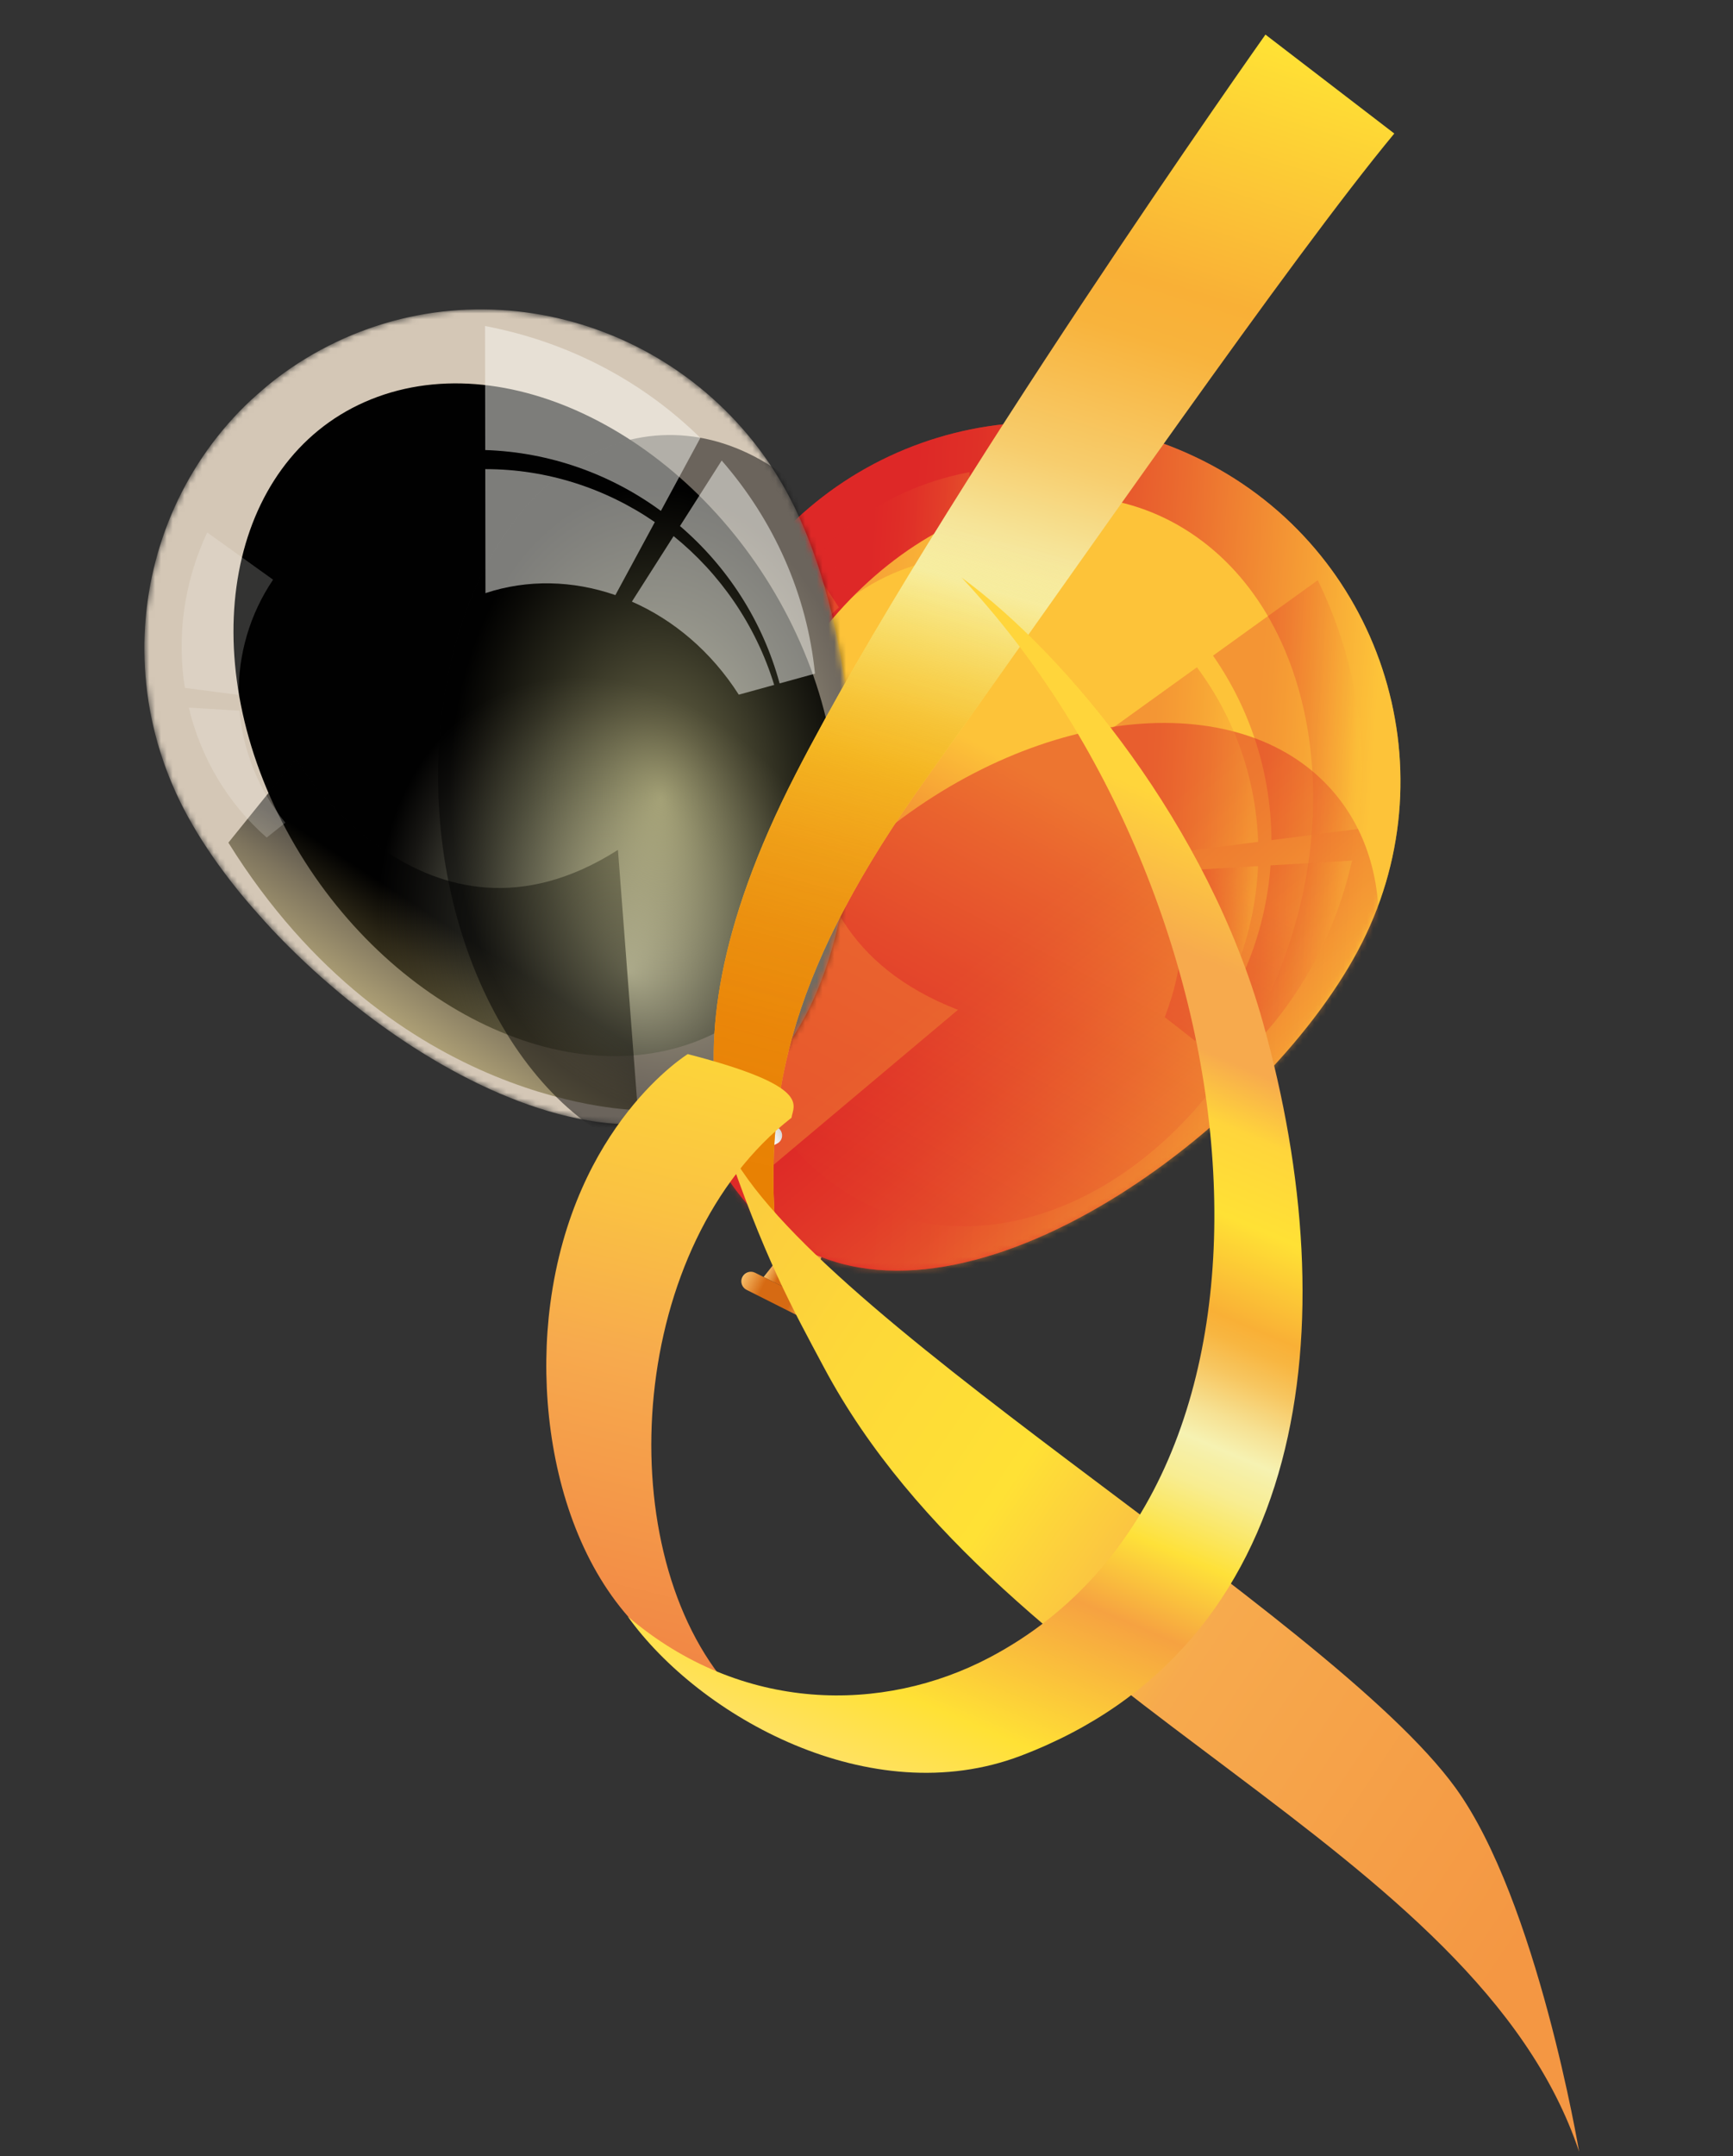
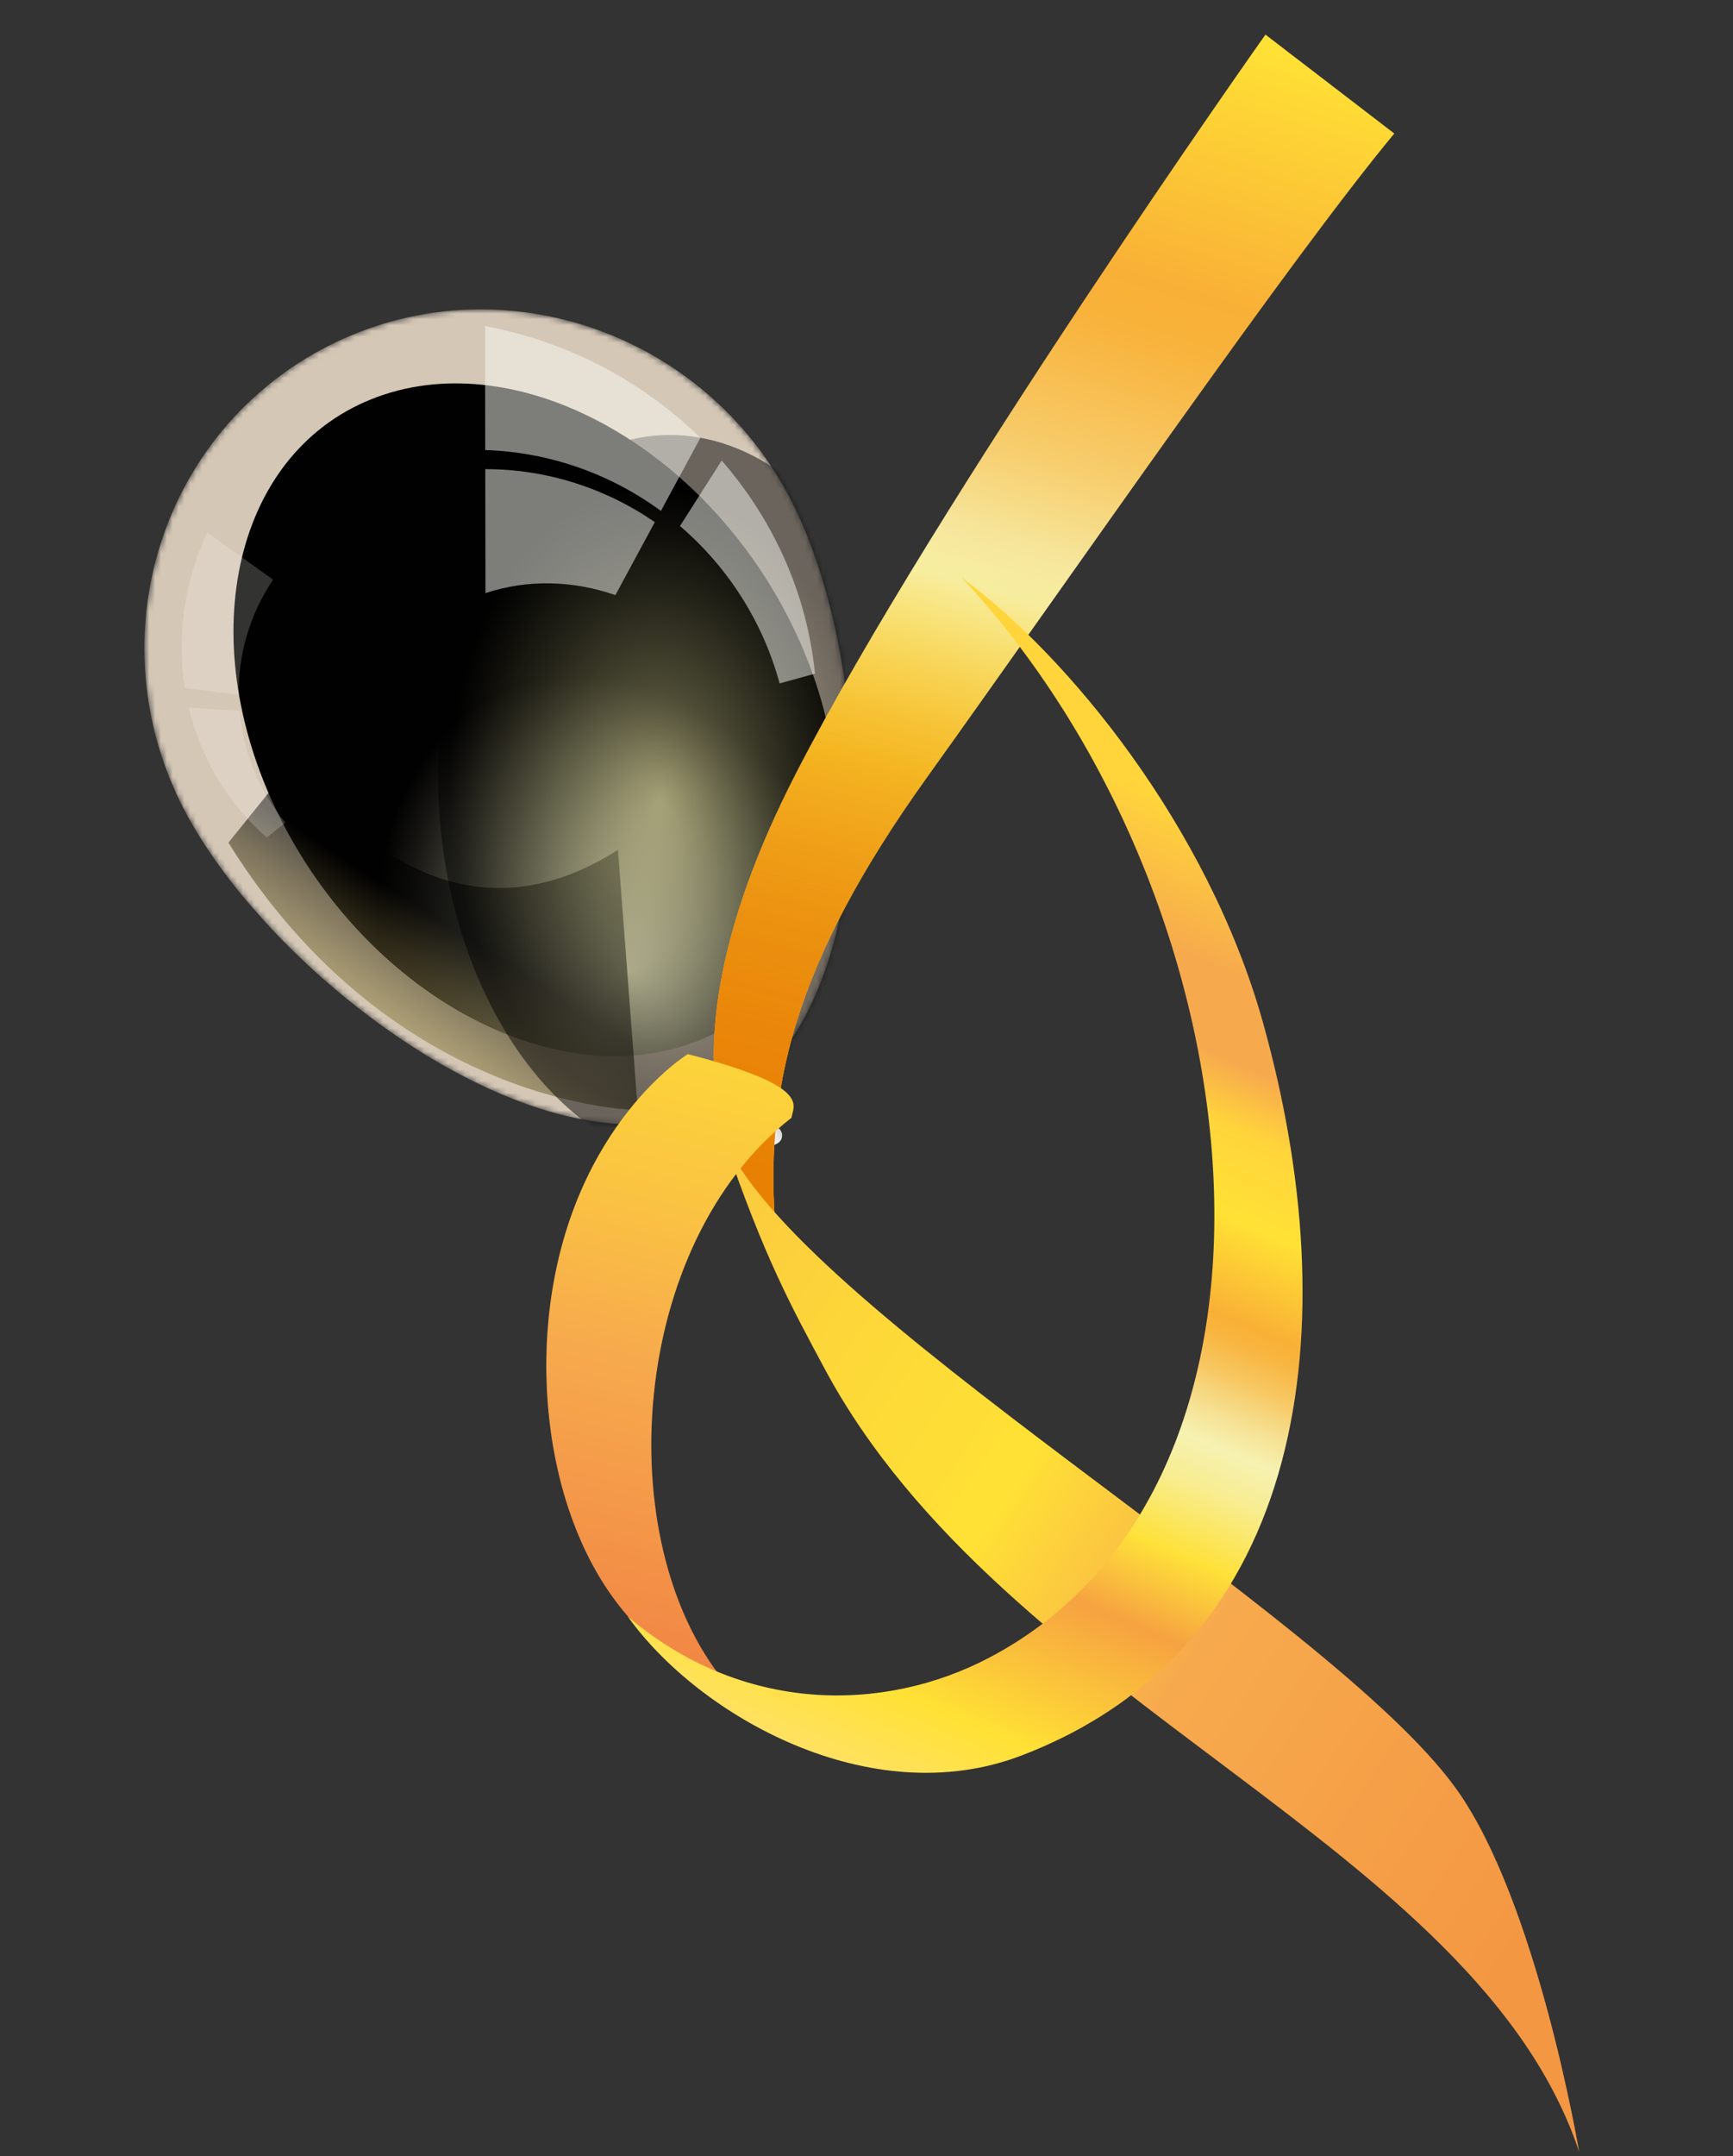
<svg xmlns="http://www.w3.org/2000/svg" width="296" height="368" viewBox="0 0 296 368" fill="none">
  <rect x="0" y="0" width="296" height="368" fill="#333333" stroke="none" />
  <g clip-path="url(#clip0_21_1031)">
    <path d="M142.065 207.909L139.155 210.421L139.437 206.587L130.425 217.96L138.309 221.924L142.065 207.909Z" fill="url(#paint0_linear_21_1031)" />
    <path d="M140.475 224.842C140.07 225.648 139.087 225.972 138.281 225.566L127.517 220.154C126.712 219.749 126.386 218.766 126.791 217.961C127.197 217.155 128.179 216.831 128.985 217.236L139.747 222.648C140.553 223.053 140.878 224.036 140.474 224.841L140.475 224.842Z" fill="url(#paint1_linear_21_1031)" />
    <path d="M232.666 160.843C217.473 191.055 167.894 228.588 137.662 213.386C107.433 198.185 108 136.006 123.194 105.793C138.388 75.581 175.211 63.413 205.441 78.614C235.672 93.816 247.861 130.631 232.667 160.843L232.666 160.843Z" fill="url(#paint2_linear_21_1031)" />
    <mask id="mask0_21_1031" style="mask-type:luminance" maskUnits="userSpaceOnUse" x="112" y="72" width="128" height="145">
      <path d="M232.666 160.843C217.473 191.055 167.894 228.588 137.662 213.386C107.433 198.185 108 136.006 123.194 105.793C138.388 75.581 175.211 63.413 205.441 78.614C235.672 93.816 247.861 130.631 232.667 160.843L232.666 160.843Z" fill="white" />
    </mask>
    <g mask="url(#mask0_21_1031)">
      <path d="M232.666 160.843C217.473 191.055 167.894 228.588 137.662 213.386C107.433 198.185 108 136.006 123.194 105.793C138.388 75.581 175.211 63.413 205.441 78.614C235.672 93.816 247.861 130.631 232.667 160.843L232.666 160.843Z" fill="url(#paint3_linear_21_1031)" />
      <path style="mix-blend-mode:screen" d="M203.387 90.972C226.038 105.967 231.064 143.225 214.611 174.175C198.139 205.121 166.426 218.061 143.753 203.061C121.101 188.056 116.075 150.809 132.541 119.848C149.003 88.9 180.718 75.968 203.386 90.971L203.387 90.972Z" fill="url(#paint4_linear_21_1031)" />
      <path style="mix-blend-mode:screen" opacity="0.6" d="M163.616 172.358L128.159 202.154C128.159 202.154 102.27 167.097 123.045 115.762L142.321 116.771C142.321 116.771 125.3 157.496 163.614 172.359L163.616 172.358Z" fill="url(#paint5_linear_21_1031)" />
      <path style="mix-blend-mode:color-dodge" opacity="0.5" d="M206.167 210.83C178.537 233.516 143.602 236.653 128.137 217.835C112.673 199.018 122.533 165.371 150.162 142.688C177.792 120.001 212.727 116.866 228.192 135.683C243.658 154.502 233.796 188.147 206.168 210.83L206.167 210.83Z" fill="url(#paint6_linear_21_1031)" />
      <g opacity="0.3">
        <path d="M217.164 143.397C222.086 142.761 227.006 142.128 231.923 141.492C233.918 127.609 231.801 112.818 225.079 99.032C219.114 103.324 213.153 107.619 207.188 111.907C213.812 121.421 217.117 132.425 217.165 143.397L217.164 143.397Z" fill="url(#paint7_linear_21_1031)" />
        <path d="M200.139 145.595C205.056 144.96 209.976 144.327 214.895 143.689C214.532 133.171 211.046 122.747 204.435 113.892C198.473 118.182 192.509 122.472 186.544 126.765C193.054 131.348 197.733 137.985 200.138 145.596L200.139 145.595Z" fill="url(#paint8_linear_21_1031)" />
        <path d="M204.928 178.288C206.655 179.637 208.385 180.991 210.112 182.345C220.766 172.961 227.872 160.507 230.93 146.893C226.292 147.163 221.658 147.432 217.015 147.702C216.215 158.638 212.163 169.343 204.928 178.288Z" fill="url(#paint9_linear_21_1031)" />
        <path d="M198.942 173.601C200.671 174.957 202.4 176.307 204.129 177.663C210.837 168.783 214.419 158.351 214.878 147.828C210.239 148.097 205.599 148.364 200.963 148.637C202.764 156.482 202.236 165.166 198.942 173.601Z" fill="url(#paint10_linear_21_1031)" />
      </g>
      <g opacity="0.2">
-         <path d="M145.485 101.933C143.907 99.114 142.329 96.299 140.753 93.483C147.232 87.055 155.779 82.423 165.589 80.584C165.659 85.363 165.732 90.144 165.804 94.922C158.265 95.154 151.234 97.698 145.485 101.932L145.485 101.933Z" fill="url(#paint11_linear_21_1031)" />
-         <path d="M132.006 121.86C130.631 121.482 129.252 121.103 127.875 120.727C128.645 111.522 132.392 102.977 138.317 96.099C139.976 98.625 141.634 101.153 143.293 103.681C137.891 108.342 133.871 114.612 132.007 121.861L132.006 121.86Z" fill="url(#paint12_linear_21_1031)" />
-       </g>
+         </g>
    </g>
  </g>
  <g clip-path="url(#clip1_21_1031)">
    <path d="M121.212 182.189L121.541 185.852L118.735 183.448L122.526 196.847L129.959 193.068L121.212 182.189Z" fill="url(#paint13_linear_21_1031)" />
    <path d="M133.413 193.077C133.811 193.847 133.518 194.784 132.756 195.172L122.612 200.329C121.852 200.715 120.912 200.403 120.515 199.633C120.117 198.861 120.409 197.924 121.17 197.536L131.315 192.38C132.075 191.994 133.014 192.304 133.413 193.077Z" fill="url(#paint14_linear_21_1031)" />
    <mask id="mask1_21_1031" style="mask-type:luminance" maskUnits="userSpaceOnUse" x="24" y="52" width="122" height="140">
      <path d="M135.064 85.273C150.06 114.309 151.591 174.03 122.952 188.588C94.312 203.146 46.348 167.029 31.352 137.993C16.356 108.955 27.416 73.615 56.054 59.056C84.695 44.497 120.069 56.236 135.064 85.273L135.064 85.273Z" fill="white" />
    </mask>
    <g mask="url(#mask1_21_1031)">
      <path d="M135.064 85.273C150.06 114.309 151.591 174.03 122.952 188.588C94.312 203.146 46.348 167.029 31.352 137.993C16.356 108.955 27.416 73.615 56.054 59.056C84.695 44.497 120.069 56.236 135.064 85.273L135.064 85.273Z" fill="#D4C7B6" />
      <path style="mix-blend-mode:screen" d="M64.505 67.727C88.764 58.887 120.493 76.397 135.36 106.828C150.215 137.271 142.601 169.118 118.326 177.972C94.06 186.807 62.341 169.306 47.472 138.859C32.61 108.423 40.233 76.577 64.505 67.727Z" fill="url(#paint15_radial_21_1031)" />
      <path style="mix-blend-mode:screen" opacity="0.6" d="M105.547 145.058L108.937 189.463C108.937 189.463 67.3 189.285 39.009 143.825L50.529 129.561C50.529 129.561 72.669 166.038 105.548 145.057L105.547 145.058Z" fill="url(#paint16_linear_21_1031)" />
      <path style="mix-blend-mode:color-dodge" opacity="0.5" d="M159.117 134.366C161.345 168.66 144.322 197.366 121.099 198.478C97.875 199.589 77.242 172.689 75.015 138.394C72.79 104.1 89.811 75.393 113.033 74.281C136.257 73.171 156.891 100.072 159.117 134.366Z" fill="url(#paint17_radial_21_1031)" />
      <g opacity="0.5">
        <path d="M112.883 87.201C115.132 83.044 117.382 78.894 119.624 74.742C109.956 65.239 97.293 58.383 82.845 55.648C82.856 62.703 82.869 69.758 82.877 76.814C93.952 77.172 104.338 80.942 112.882 87.2L112.883 87.201Z" fill="#FAF9F4" />
        <path d="M105.109 101.572C107.354 97.422 109.603 93.267 111.847 89.115C103.477 83.361 93.442 80.061 82.886 80.072C82.897 87.125 82.906 94.182 82.916 101.236C90.101 98.853 97.859 99.058 105.109 101.572Z" fill="#FAF9F4" />
        <path d="M133.16 116.645C135.17 116.09 137.185 115.532 139.199 114.981C137.846 101.391 132.134 88.772 123.266 78.605C120.892 82.329 118.52 86.053 116.144 89.784C124.191 96.675 130.245 105.938 133.16 116.643L133.16 116.645Z" fill="#FAF9F4" />
-         <path d="M126.186 118.566C128.204 118.013 130.214 117.455 132.231 116.902C129.072 106.639 122.966 97.895 115.052 91.505C112.676 95.229 110.298 98.956 107.928 102.686C115.024 105.798 121.472 111.19 126.186 118.566Z" fill="#FAF9F4" />
      </g>
      <g opacity="0.2">
        <path d="M40.768 118.61C37.702 118.207 34.637 117.809 31.574 117.406C30.191 108.729 31.353 99.487 35.389 90.879C39.139 93.566 42.892 96.254 46.643 98.941C42.624 104.88 40.685 111.755 40.769 118.611L40.768 118.61Z" fill="#FAF9F4" />
        <path d="M48.735 140.423C47.676 141.266 46.614 142.111 45.554 142.956C38.833 137.079 34.288 129.293 32.247 120.782C35.131 120.953 38.016 121.127 40.904 121.299C41.516 128.134 44.144 134.828 48.734 140.422L48.735 140.423Z" fill="#FAF9F4" />
      </g>
    </g>
  </g>
  <g clip-path="url(#clip2_21_1031)">
    <path d="M132.546 210.718C130.398 186.134 135.513 164.509 158.254 132.782C184.735 95.838 220.319 44.292 238.15 22.79L216.142 5.907C216.142 5.907 159.952 85.278 135.894 132.131C108.497 185.489 129.187 206.403 132.545 210.718L132.546 210.718Z" fill="url(#paint18_linear_21_1031)" />
    <path d="M132.546 210.718C130.398 186.134 135.513 164.509 158.254 132.783C184.735 95.839 220.319 44.292 238.15 22.79L216.142 5.907C216.142 5.907 159.952 85.278 135.894 132.132C108.497 185.49 129.187 206.404 132.545 210.718L132.546 210.718Z" fill="url(#paint19_linear_21_1031)" />
    <path d="M248.626 305.176C226.918 275.192 135.56 223.144 123.545 194.057C130.427 214.619 135.502 223.593 140.737 233.404C171.42 290.908 252.14 314.736 269.717 367.254C269.717 367.254 262.536 324.389 248.626 305.176Z" fill="url(#paint20_linear_21_1031)" />
  </g>
  <g clip-path="url(#clip3_21_1031)">
    <path d="M135.194 190.78C135.476 188.615 138.85 185.433 117.472 179.914C117.472 179.914 98.019 191.848 93.982 222.589C90.756 247.169 98.855 278.621 123.848 287.148C103.998 263.059 107.458 212.349 135.193 190.779L135.194 190.78Z" fill="url(#paint21_linear_21_1031)" />
    <path d="M168.998 282.913C150.857 292.454 126.673 292.473 107.221 275.905C119.382 292.895 148.653 309.437 174.354 299.676C223.57 280.986 230.248 226.207 215.675 174.379C206.3 141.041 182.366 111.832 164.247 98.586C215.409 153.187 226.075 252.892 168.998 282.913Z" fill="url(#paint22_linear_21_1031)" />
  </g>
  <defs>
    <linearGradient id="paint0_linear_21_1031" x1="133.666" y1="211.633" x2="141.551" y2="215.598" gradientUnits="userSpaceOnUse">
      <stop stop-color="#F7BD67" />
      <stop offset="0.25" stop-color="#D66A13" />
      <stop offset="0.6" stop-color="#D66A13" />
      <stop offset="0.87" stop-color="#F7BD67" />
      <stop offset="1" stop-color="#D66A13" />
    </linearGradient>
    <linearGradient id="paint1_linear_21_1031" x1="126.841" y1="217.982" x2="140.524" y2="224.862" gradientUnits="userSpaceOnUse">
      <stop stop-color="#F7BD67" />
      <stop offset="0.25" stop-color="#D66A13" />
      <stop offset="0.6" stop-color="#D66A13" />
      <stop offset="0.87" stop-color="#F7BD67" />
      <stop offset="1" stop-color="#D66A13" />
    </linearGradient>
    <linearGradient id="paint2_linear_21_1031" x1="113.627" y1="141.033" x2="238.302" y2="149.191" gradientUnits="userSpaceOnUse">
      <stop offset="0.31" stop-color="#DE2827" />
      <stop offset="0.39" stop-color="#DF3027" />
      <stop offset="0.52" stop-color="#E4472A" />
      <stop offset="0.68" stop-color="#EB6C2F" />
      <stop offset="0.86" stop-color="#F6A035" />
      <stop offset="0.96" stop-color="#FDC339" />
    </linearGradient>
    <linearGradient id="paint3_linear_21_1031" x1="113.627" y1="141.033" x2="238.302" y2="149.191" gradientUnits="userSpaceOnUse">
      <stop offset="0.31" stop-color="#DE2827" />
      <stop offset="0.39" stop-color="#DF3027" />
      <stop offset="0.52" stop-color="#E4472A" />
      <stop offset="0.68" stop-color="#EB6C2F" />
      <stop offset="0.86" stop-color="#F6A035" />
      <stop offset="0.96" stop-color="#FDC339" />
    </linearGradient>
    <linearGradient id="paint4_linear_21_1031" x1="119.392" y1="240.082" x2="179.212" y2="127.591" gradientUnits="userSpaceOnUse">
      <stop offset="0.31" stop-color="#DE2827" />
      <stop offset="0.39" stop-color="#DF3027" />
      <stop offset="0.52" stop-color="#E4472A" />
      <stop offset="0.68" stop-color="#EB6C2F" />
      <stop offset="0.86" stop-color="#F6A035" />
      <stop offset="0.96" stop-color="#FDC339" />
    </linearGradient>
    <linearGradient id="paint5_linear_21_1031" x1="53.683" y1="162.557" x2="134.726" y2="158.388" gradientUnits="userSpaceOnUse">
      <stop offset="0.31" stop-color="#DE2827" />
      <stop offset="0.39" stop-color="#DF3027" />
      <stop offset="0.52" stop-color="#E4472A" />
      <stop offset="0.68" stop-color="#EB6C2F" />
      <stop offset="0.86" stop-color="#F6A035" />
      <stop offset="0.96" stop-color="#FDC339" />
    </linearGradient>
    <linearGradient id="paint6_linear_21_1031" x1="149.799" y1="142.203" x2="205.696" y2="210.248" gradientUnits="userSpaceOnUse">
      <stop offset="0.31" stop-color="#DE2827" />
      <stop offset="0.39" stop-color="#DF3027" />
      <stop offset="0.52" stop-color="#E4472A" />
      <stop offset="0.68" stop-color="#EB6C2F" />
      <stop offset="0.86" stop-color="#F6A035" />
      <stop offset="0.96" stop-color="#FDC339" />
    </linearGradient>
    <linearGradient id="paint7_linear_21_1031" x1="206.64" y1="120.262" x2="233.41" y2="122.014" gradientUnits="userSpaceOnUse">
      <stop offset="0.31" stop-color="#DE2827" />
      <stop offset="0.39" stop-color="#DF3027" />
      <stop offset="0.52" stop-color="#E4472A" />
      <stop offset="0.68" stop-color="#EB6C2F" />
      <stop offset="0.86" stop-color="#F6A035" />
      <stop offset="0.96" stop-color="#FDC339" />
    </linearGradient>
    <linearGradient id="paint8_linear_21_1031" x1="186.419" y1="128.7" x2="215.752" y2="130.62" gradientUnits="userSpaceOnUse">
      <stop offset="0.31" stop-color="#DE2827" />
      <stop offset="0.39" stop-color="#DF3027" />
      <stop offset="0.52" stop-color="#E4472A" />
      <stop offset="0.68" stop-color="#EB6C2F" />
      <stop offset="0.86" stop-color="#F6A035" />
      <stop offset="0.96" stop-color="#FDC339" />
    </linearGradient>
    <linearGradient id="paint9_linear_21_1031" x1="205.888" y1="163.658" x2="229.732" y2="165.218" gradientUnits="userSpaceOnUse">
      <stop offset="0.31" stop-color="#DE2827" />
      <stop offset="0.39" stop-color="#DF3027" />
      <stop offset="0.52" stop-color="#E4472A" />
      <stop offset="0.68" stop-color="#EB6C2F" />
      <stop offset="0.86" stop-color="#F6A035" />
      <stop offset="0.96" stop-color="#FDC339" />
    </linearGradient>
    <linearGradient id="paint10_linear_21_1031" x1="199.696" y1="162.1" x2="213.898" y2="163.03" gradientUnits="userSpaceOnUse">
      <stop offset="0.31" stop-color="#DE2827" />
      <stop offset="0.39" stop-color="#DF3027" />
      <stop offset="0.52" stop-color="#E4472A" />
      <stop offset="0.68" stop-color="#EB6C2F" />
      <stop offset="0.86" stop-color="#F6A035" />
      <stop offset="0.96" stop-color="#FDC339" />
    </linearGradient>
    <linearGradient id="paint11_linear_21_1031" x1="140.96" y1="90.302" x2="165.998" y2="91.941" gradientUnits="userSpaceOnUse">
      <stop offset="0.31" stop-color="#DE2827" />
      <stop offset="0.39" stop-color="#DF3027" />
      <stop offset="0.52" stop-color="#E4472A" />
      <stop offset="0.68" stop-color="#EB6C2F" />
      <stop offset="0.86" stop-color="#F6A035" />
      <stop offset="0.96" stop-color="#FDC339" />
    </linearGradient>
    <linearGradient id="paint12_linear_21_1031" x1="128.673" y1="108.556" x2="142.912" y2="109.488" gradientUnits="userSpaceOnUse">
      <stop offset="0.31" stop-color="#DE2827" />
      <stop offset="0.39" stop-color="#DF3027" />
      <stop offset="0.52" stop-color="#E4472A" />
      <stop offset="0.68" stop-color="#EB6C2F" />
      <stop offset="0.86" stop-color="#F6A035" />
      <stop offset="0.96" stop-color="#FDC339" />
    </linearGradient>
    <linearGradient id="paint13_linear_21_1031" x1="119.429" y1="190.782" x2="126.846" y2="186.976" gradientUnits="userSpaceOnUse">
      <stop stop-color="#F8F7F7" />
      <stop offset="0.25" stop-color="#D7D7D7" />
      <stop offset="0.6" stop-color="#D7D7D7" />
      <stop offset="0.87" stop-color="#F8F7F7" />
      <stop offset="1" stop-color="#D7D7D7" />
    </linearGradient>
    <linearGradient id="paint14_linear_21_1031" x1="120.539" y1="199.651" x2="133.412" y2="193.044" gradientUnits="userSpaceOnUse">
      <stop stop-color="#F8F7F7" />
      <stop offset="0.25" stop-color="#D7D7D7" />
      <stop offset="0.6" stop-color="#D7D7D7" />
      <stop offset="0.87" stop-color="#F8F7F7" />
      <stop offset="1" stop-color="#D7D7D7" />
    </linearGradient>
    <radialGradient id="paint15_radial_21_1031" cx="0" cy="0" r="1" gradientUnits="userSpaceOnUse" gradientTransform="translate(107.667 165.793) rotate(-116.019) scale(60.881 46.951)">
      <stop stop-color="#FBF8D5" />
      <stop offset="0.25" stop-color="#AAA890" />
      <stop offset="0.55" stop-color="#4F4F43" />
      <stop offset="0.76" stop-color="#171613" />
      <stop offset="0.86" stop-color="#010101" />
    </radialGradient>
    <linearGradient id="paint16_linear_21_1031" x1="36.517" y1="223.836" x2="78.787" y2="159.417" gradientUnits="userSpaceOnUse">
      <stop offset="0.56" stop-color="#EDD478" />
      <stop offset="0.6" stop-color="#E0C971" />
      <stop offset="0.67" stop-color="#C0AC61" />
      <stop offset="0.77" stop-color="#8B7D46" />
      <stop offset="0.9" stop-color="#443C22" />
      <stop offset="1" stop-color="#010101" />
    </linearGradient>
    <radialGradient id="paint17_radial_21_1031" cx="0" cy="0" r="1" gradientUnits="userSpaceOnUse" gradientTransform="translate(112.885 136.236) rotate(-2.741) scale(42.027 62.13)">
      <stop stop-color="#F8F2A9" />
      <stop offset="0.24" stop-color="#AAA674" />
      <stop offset="0.54" stop-color="#4F4E36" />
      <stop offset="0.76" stop-color="#17160F" />
      <stop offset="0.86" stop-color="#010101" />
    </radialGradient>
    <linearGradient id="paint18_linear_21_1031" x1="124.203" y1="311.978" x2="268.349" y2="-155.214" gradientUnits="userSpaceOnUse">
      <stop stop-color="#FFE16A" />
      <stop offset="0.1" stop-color="#FFE135" />
      <stop offset="0.25" stop-color="#F6A241" />
      <stop offset="0.37" stop-color="#FFE135" />
      <stop offset="0.44" stop-color="#F6F2B2" />
      <stop offset="0.46" stop-color="#F6E498" />
      <stop offset="0.49" stop-color="#F7CD6D" />
      <stop offset="0.52" stop-color="#F8BD4F" />
      <stop offset="0.54" stop-color="#F8B33C" />
      <stop offset="0.56" stop-color="#F9B036" />
      <stop offset="0.65" stop-color="#FFE135" />
      <stop offset="0.73" stop-color="#FFD53B" />
      <stop offset="0.79" stop-color="#F7AA4D" />
      <stop offset="0.87" stop-color="#F7AA4D" />
      <stop offset="1" stop-color="#FFD53B" />
    </linearGradient>
    <linearGradient id="paint19_linear_21_1031" x1="193.676" y1="35.912" x2="140.71" y2="239.818" gradientUnits="userSpaceOnUse">
      <stop offset="0.28" stop-color="#FFE245" stop-opacity="0" />
      <stop offset="0.29" stop-color="#FEE044" stop-opacity="0.01" />
      <stop offset="0.34" stop-color="#FACC36" stop-opacity="0.22" />
      <stop offset="0.39" stop-color="#F5BA2A" stop-opacity="0.4" />
      <stop offset="0.44" stop-color="#F2AA1F" stop-opacity="0.56" />
      <stop offset="0.5" stop-color="#EE9D16" stop-opacity="0.7" />
      <stop offset="0.57" stop-color="#EC920F" stop-opacity="0.81" />
      <stop offset="0.64" stop-color="#EA8A09" stop-opacity="0.89" />
      <stop offset="0.72" stop-color="#E98406" stop-opacity="0.95" />
      <stop offset="0.82" stop-color="#E88103" stop-opacity="0.99" />
      <stop offset="1" stop-color="#E88003" />
    </linearGradient>
    <linearGradient id="paint20_linear_21_1031" x1="68.055" y1="173.659" x2="273.572" y2="311.342" gradientUnits="userSpaceOnUse">
      <stop stop-color="#F7AA4D" />
      <stop offset="0.18" stop-color="#FAC242" />
      <stop offset="0.39" stop-color="#FDD838" />
      <stop offset="0.53" stop-color="#FFE135" />
      <stop offset="0.7" stop-color="#F7AA4D" />
      <stop offset="1" stop-color="#F49743" />
    </linearGradient>
    <linearGradient id="paint21_linear_21_1031" x1="93.581" y1="306.659" x2="162.889" y2="22.338" gradientUnits="userSpaceOnUse">
      <stop stop-color="#EE7340" />
      <stop offset="0.26" stop-color="#F7AA4D" />
      <stop offset="0.35" stop-color="#FAC242" />
      <stop offset="0.46" stop-color="#FDD838" />
      <stop offset="0.53" stop-color="#FFE135" />
      <stop offset="0.7" stop-color="#F7AA4D" />
      <stop offset="1" stop-color="#F49743" />
    </linearGradient>
    <linearGradient id="paint22_linear_21_1031" x1="138.086" y1="301.519" x2="206.98" y2="139.604" gradientUnits="userSpaceOnUse">
      <stop stop-color="#FFE16A" />
      <stop offset="0.1" stop-color="#FFE135" />
      <stop offset="0.25" stop-color="#F6A241" />
      <stop offset="0.33" stop-color="#FEE139" />
      <stop offset="0.37" stop-color="#FAE86C" />
      <stop offset="0.4" stop-color="#F8ED92" />
      <stop offset="0.43" stop-color="#F6F0A9" />
      <stop offset="0.44" stop-color="#F6F2B2" />
      <stop offset="0.47" stop-color="#F6E193" />
      <stop offset="0.51" stop-color="#F7C660" />
      <stop offset="0.54" stop-color="#F8B641" />
      <stop offset="0.56" stop-color="#F9B036" />
      <stop offset="0.65" stop-color="#FFE135" />
      <stop offset="0.73" stop-color="#FFD53B" />
      <stop offset="0.79" stop-color="#F7AA4D" />
      <stop offset="0.87" stop-color="#F7AA4D" />
      <stop offset="1" stop-color="#FFD53B" />
    </linearGradient>
    <clipPath id="clip0_21_1031">
-       <rect width="128.426" height="161.928" fill="white" transform="translate(148.088 52) rotate(24.865)" />
-     </clipPath>
+       </clipPath>
    <clipPath id="clip1_21_1031">
      <rect width="118" height="156" fill="white" transform="translate(0 106.135) rotate(-41.465)" />
    </clipPath>
    <clipPath id="clip2_21_1031">
      <rect width="356.513" height="161.141" fill="white" transform="translate(109 355.576) rotate(-85.844)" />
    </clipPath>
    <clipPath id="clip3_21_1031">
      <rect width="152" height="177" fill="white" transform="translate(266.039 243.641) rotate(147.718)" />
    </clipPath>
  </defs>
</svg>